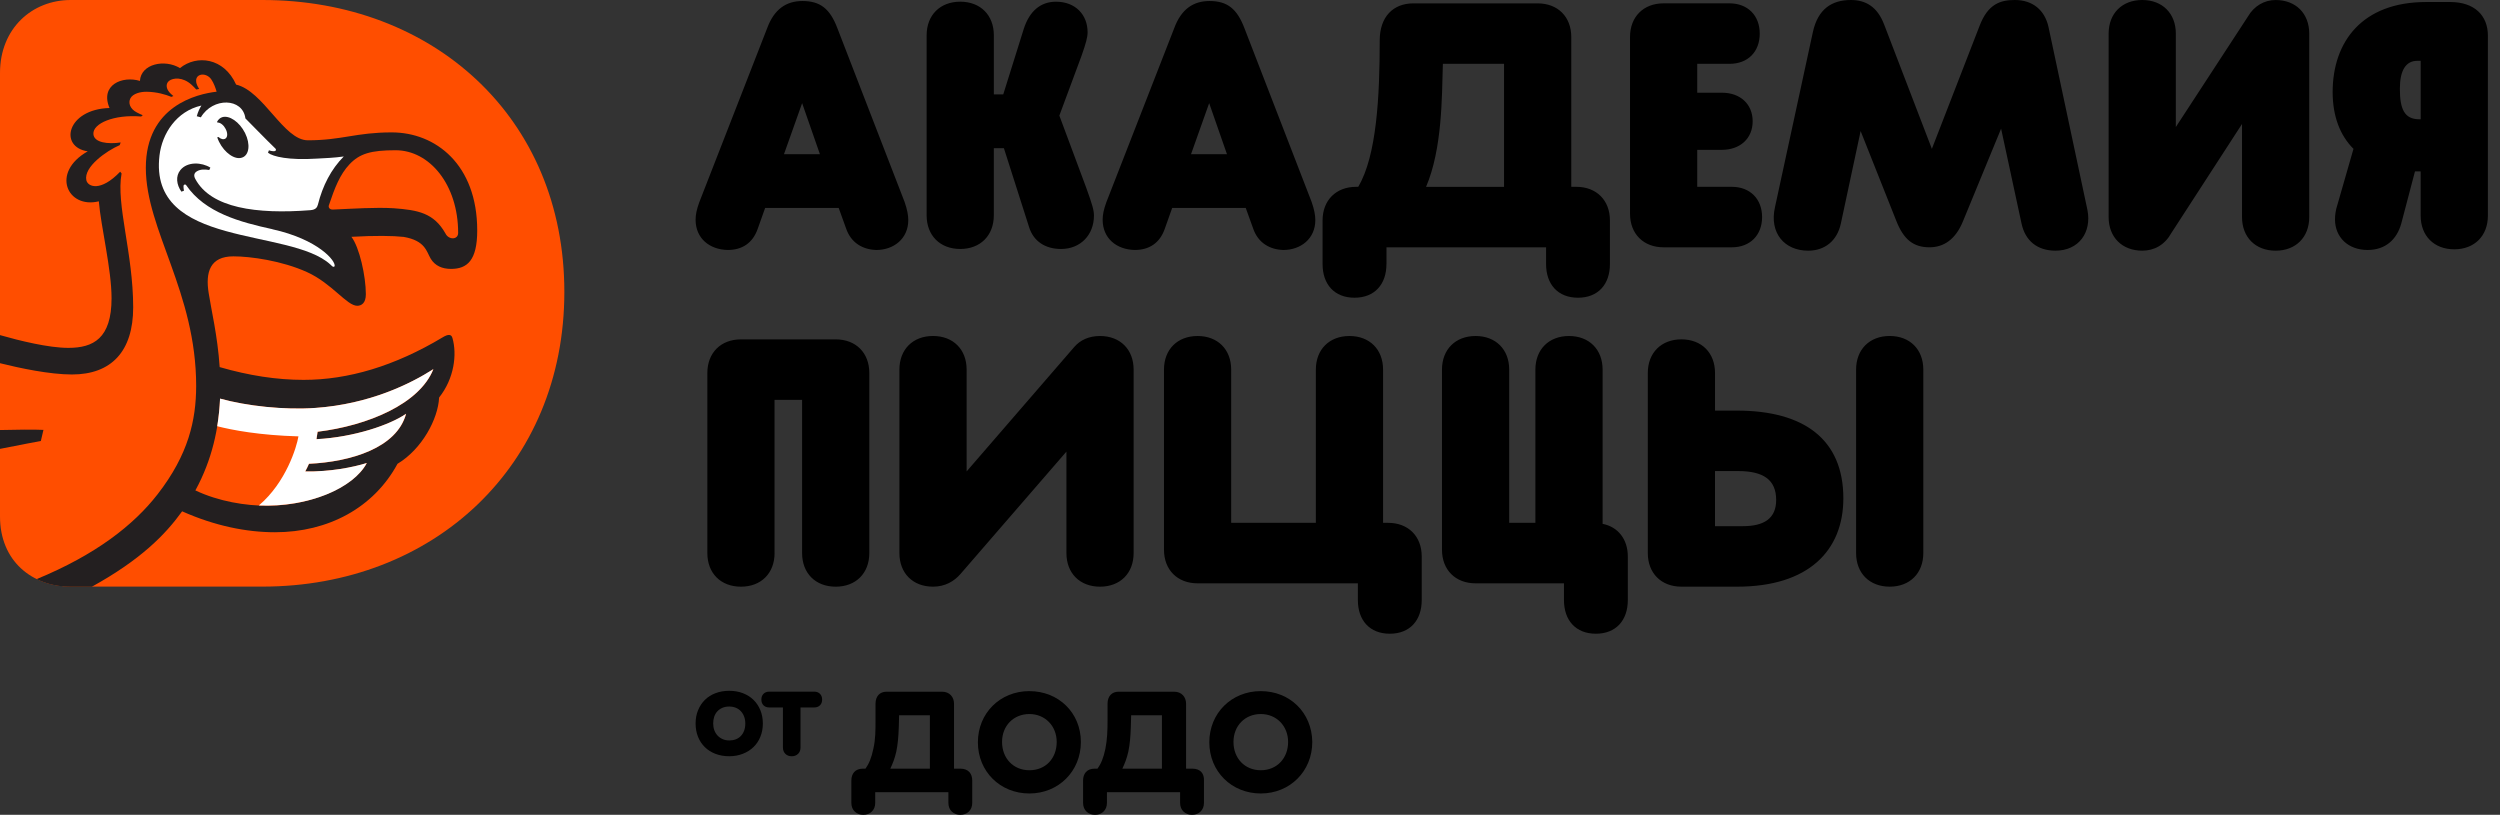
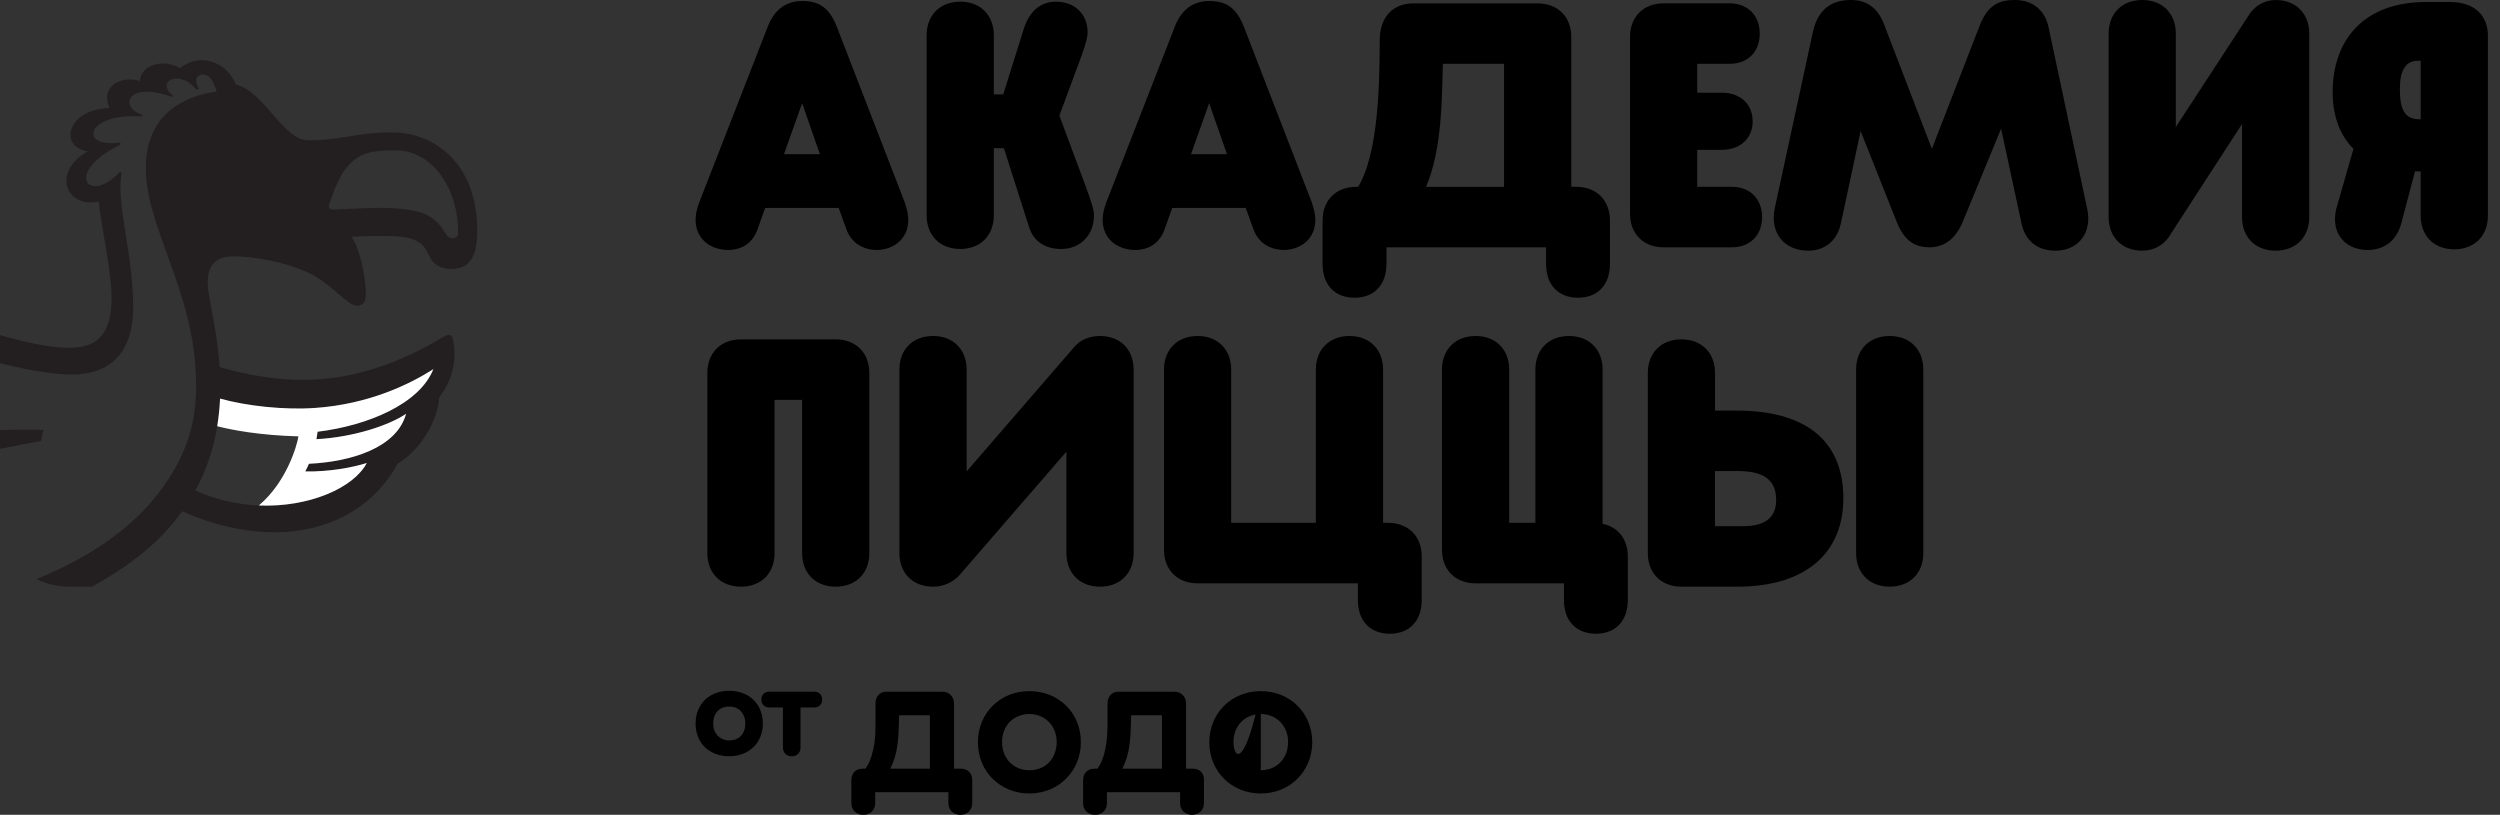
<svg xmlns="http://www.w3.org/2000/svg" width="135" height="44" viewBox="0 0 135 44" fill="none">
  <rect x="0" y="0" width="135" height="44" fill="#333333" stroke="none" />
  <g clip-path="url(#clip0_4017_15415)">
    <path d="M39.304 13.499C38.306 13.481 37.562 12.864 37.562 11.866C37.562 11.594 37.617 11.321 37.761 10.923L41.426 1.524C41.807 0.49 42.46 0.055 43.332 0.055C44.294 0.055 44.82 0.471 45.219 1.524L48.848 10.905C48.993 11.321 49.047 11.63 49.047 11.885C49.047 12.901 48.248 13.499 47.323 13.499C46.615 13.481 45.962 13.136 45.689 12.338L45.29 11.23H41.317L40.917 12.355C40.645 13.135 40.064 13.498 39.303 13.498L39.304 13.499ZM43.315 5.57L42.334 8.328H44.276L43.315 5.57ZM51.853 13.445C50.765 13.445 50.038 12.72 50.038 11.63V1.906C50.038 0.817 50.763 0.091 51.853 0.091C52.943 0.091 53.668 0.816 53.668 1.906V5.099H54.175L55.283 1.561C55.591 0.6 56.19 0.092 57.024 0.092C58.077 0.092 58.73 0.8 58.73 1.743C58.73 2.015 58.639 2.341 58.403 3.013L57.205 6.242L58.638 10.088C59.001 11.086 59.073 11.359 59.073 11.648C59.073 12.665 58.365 13.445 57.295 13.445C56.442 13.445 55.808 13.028 55.571 12.265L54.21 8.001H53.666V11.63C53.666 12.718 52.94 13.445 51.851 13.445H51.853ZM61.285 13.499C60.287 13.481 59.543 12.864 59.543 11.866C59.543 11.594 59.598 11.321 59.742 10.923L63.407 1.524C63.788 0.49 64.441 0.055 65.313 0.055C66.274 0.055 66.8 0.471 67.2 1.524L70.828 10.905C70.974 11.321 71.027 11.63 71.027 11.885C71.027 12.901 70.229 13.499 69.303 13.499C68.596 13.481 67.942 13.136 67.67 12.338L67.271 11.23H63.297L62.898 12.355C62.626 13.135 62.045 13.498 61.283 13.498L61.285 13.499ZM65.295 5.57L64.315 8.328H66.257L65.295 5.57ZM74.868 14.262C74.868 15.35 74.232 16.077 73.143 16.077C72.055 16.077 71.419 15.352 71.419 14.262V11.903C71.419 10.815 72.144 10.088 73.234 10.088H73.344C74.341 8.419 74.505 5.19 74.505 2.177C74.505 0.907 75.231 0.182 76.32 0.182H83.034C84.123 0.182 84.849 0.907 84.849 1.997V10.088H85.121C86.21 10.088 86.936 10.814 86.936 11.903V14.262C86.936 15.35 86.301 16.077 85.212 16.077C84.124 16.077 83.488 15.352 83.488 14.262V13.355H74.87V14.262H74.868ZM77.915 3.448C77.861 5.299 77.879 8.038 77.008 10.09H81.218V3.447H77.915V3.448ZM92.976 8.093H91.651V10.088H93.519C94.5 10.088 95.153 10.742 95.153 11.722C95.153 12.702 94.5 13.355 93.519 13.355H89.836C88.748 13.355 88.021 12.63 88.021 11.54V1.995C88.021 0.907 88.746 0.18 89.836 0.18H93.392C94.373 0.18 95.026 0.833 95.026 1.814C95.026 2.794 94.39 3.447 93.392 3.447H91.651V5.007H92.993C93.974 5.007 94.644 5.624 94.644 6.549C94.644 7.475 93.972 8.092 92.975 8.092L92.976 8.093ZM101.744 1.325L104.321 8.038L106.897 1.397C107.351 0.199 108.04 0 108.803 0C109.764 0 110.417 0.545 110.618 1.452L112.722 11.34C112.959 12.555 112.251 13.536 110.998 13.536C110.001 13.536 109.365 12.991 109.166 12.084L108.059 6.949L105.99 11.974C105.591 12.936 104.956 13.354 104.194 13.354C103.323 13.354 102.797 12.937 102.398 11.921L100.474 7.077L99.403 12.085C99.204 12.992 98.55 13.537 97.643 13.537C96.354 13.537 95.538 12.575 95.847 11.196L97.897 1.724C98.169 0.49 98.913 0 99.947 0C100.746 0 101.38 0.363 101.743 1.325H101.744ZM117.259 12.574C116.896 13.227 116.334 13.536 115.681 13.536C114.592 13.536 113.866 12.81 113.866 11.721V1.815C113.866 0.726 114.591 0 115.681 0C116.77 0 117.495 0.725 117.495 1.815V6.859L121.378 0.908C121.722 0.31 122.285 0.001 122.884 0.001C123.973 0.001 124.699 0.726 124.699 1.816V11.722C124.699 12.81 123.974 13.537 122.884 13.537C121.795 13.537 121.069 12.812 121.069 11.722V6.695L117.259 12.574ZM130.409 9.254L129.665 12.084C129.429 12.918 128.83 13.499 127.85 13.499C126.798 13.499 126.09 12.81 126.09 11.849C126.09 11.612 126.126 11.341 126.217 11.069L127.088 8.038C126.362 7.313 125.963 6.278 125.963 4.972C125.963 2.232 127.578 0.109 131.007 0.109H132.313C133.62 0.109 134.346 0.835 134.346 1.924V11.648C134.346 12.737 133.621 13.463 132.531 13.463C131.441 13.463 130.716 12.738 130.716 11.648V9.254H130.408H130.409ZM130.717 6.441V3.284H130.536C129.919 3.284 129.593 3.792 129.593 4.79C129.593 5.879 129.829 6.441 130.645 6.441H130.717ZM41.827 29.866C41.827 30.955 41.102 31.681 40.012 31.681C38.922 31.681 38.197 30.956 38.197 29.866V20.141C38.197 19.052 38.922 18.326 40.012 18.326H45.128C46.217 18.326 46.943 19.051 46.943 20.141V29.866C46.943 30.955 46.218 31.681 45.128 31.681C44.038 31.681 43.313 30.956 43.313 29.866V21.593H41.825V29.866H41.827ZM51.87 30.991C51.526 31.39 51.036 31.68 50.383 31.68C49.294 31.68 48.568 30.955 48.568 29.865V19.958C48.568 18.87 49.293 18.143 50.383 18.143C51.472 18.143 52.198 18.868 52.198 19.958V25.456L58.004 18.743C58.332 18.362 58.803 18.144 59.401 18.144C60.49 18.144 61.216 18.87 61.216 19.959V29.866C61.216 30.955 60.491 31.681 59.401 31.681C58.312 31.681 57.587 30.956 57.587 29.866V24.387L51.87 30.991ZM66.483 28.233H71.056V19.959C71.056 18.871 71.781 18.144 72.871 18.144C73.961 18.144 74.686 18.87 74.686 19.959V28.233H74.958C76.047 28.233 76.773 28.958 76.773 30.048V32.406C76.773 33.495 76.138 34.221 75.049 34.221C73.961 34.221 73.325 33.496 73.325 32.406V31.5H64.67C63.581 31.5 62.855 30.774 62.855 29.684V19.959C62.855 18.871 63.58 18.144 64.67 18.144C65.759 18.144 66.484 18.87 66.484 19.959V28.233H66.483ZM81.495 28.233H82.911V19.959C82.911 18.871 83.636 18.144 84.726 18.144C85.816 18.144 86.541 18.87 86.541 19.959V28.288C87.376 28.451 87.902 29.122 87.902 30.048V32.406C87.902 33.495 87.266 34.221 86.178 34.221C85.089 34.221 84.454 33.496 84.454 32.406V31.5H79.682C78.593 31.5 77.867 30.774 77.867 29.684V19.959C77.867 18.871 78.592 18.144 79.682 18.144C80.771 18.144 81.497 18.87 81.497 19.959V28.233H81.495ZM92.61 22.172H93.789C97.401 22.172 99.541 23.715 99.541 26.908C99.541 29.738 97.654 31.68 93.808 31.68H90.796C89.708 31.68 88.981 30.955 88.981 29.865V20.14C88.981 19.051 89.707 18.325 90.796 18.325C91.886 18.325 92.611 19.05 92.611 20.14V22.172H92.61ZM103.859 19.958V29.865C103.859 30.953 103.134 31.68 102.044 31.68C100.955 31.68 100.229 30.955 100.229 29.865V19.958C100.229 18.87 100.955 18.143 102.044 18.143C103.134 18.143 103.859 18.868 103.859 19.958ZM92.61 25.438V28.413H94.117C95.26 28.413 95.913 27.997 95.913 26.998C95.913 25.909 95.224 25.438 93.863 25.438H92.611H92.61Z" fill="black" />
    <path d="M37.696 38.352C37.784 38.136 37.907 37.949 38.065 37.793C38.223 37.636 38.415 37.515 38.639 37.431C38.862 37.346 39.11 37.303 39.377 37.303C39.645 37.303 39.891 37.345 40.115 37.431C40.338 37.517 40.529 37.637 40.689 37.793C40.848 37.949 40.972 38.136 41.06 38.352C41.149 38.569 41.194 38.808 41.194 39.07C41.194 39.333 41.149 39.568 41.06 39.785C40.972 40.003 40.846 40.19 40.686 40.344C40.526 40.498 40.333 40.62 40.11 40.706C39.888 40.793 39.644 40.837 39.377 40.837C39.111 40.837 38.859 40.794 38.636 40.708C38.413 40.623 38.222 40.502 38.063 40.346C37.903 40.19 37.78 40.003 37.693 39.787C37.606 39.57 37.562 39.331 37.562 39.069C37.562 38.806 37.606 38.568 37.696 38.351V38.352ZM38.575 39.437C38.617 39.549 38.678 39.646 38.755 39.727C38.833 39.808 38.925 39.871 39.03 39.916C39.136 39.961 39.252 39.984 39.379 39.984C39.506 39.984 39.621 39.965 39.727 39.925C39.833 39.885 39.925 39.827 40.002 39.747C40.079 39.669 40.14 39.572 40.182 39.458C40.225 39.344 40.246 39.215 40.246 39.07C40.246 38.926 40.225 38.805 40.182 38.693C40.14 38.581 40.08 38.484 40.004 38.403C39.928 38.322 39.838 38.262 39.732 38.218C39.626 38.176 39.508 38.153 39.379 38.153C39.237 38.153 39.111 38.177 39.004 38.224C38.897 38.272 38.806 38.336 38.732 38.418C38.657 38.5 38.602 38.596 38.566 38.707C38.53 38.818 38.512 38.938 38.512 39.068C38.512 39.197 38.533 39.323 38.575 39.435V39.437Z" fill="black" />
    <path d="M43.095 40.707C43.008 40.794 42.894 40.838 42.752 40.838C42.61 40.838 42.496 40.794 42.409 40.707C42.322 40.62 42.278 40.506 42.278 40.364V38.203H41.544C41.411 38.203 41.307 38.165 41.23 38.087C41.152 38.01 41.114 37.907 41.114 37.777C41.114 37.646 41.152 37.544 41.23 37.466C41.307 37.388 41.41 37.349 41.54 37.349H43.967C44.097 37.349 44.2 37.387 44.278 37.466C44.355 37.543 44.395 37.646 44.395 37.777C44.395 37.907 44.357 38.009 44.278 38.087C44.201 38.165 44.096 38.203 43.964 38.203H43.228V40.364C43.228 40.506 43.185 40.62 43.098 40.707H43.095Z" fill="black" />
-     <path d="M68.083 37.32C66.506 37.32 65.303 38.507 65.303 40.084C65.303 41.661 66.507 42.848 68.083 42.848C69.659 42.848 70.863 41.644 70.863 40.068C70.846 38.474 69.643 37.321 68.083 37.321V37.32ZM68.083 41.593C67.218 41.593 66.608 40.949 66.608 40.067C66.608 39.185 67.235 38.558 68.083 38.558C68.931 38.558 69.558 39.202 69.558 40.067C69.558 40.931 68.965 41.593 68.083 41.593Z" fill="black" />
+     <path d="M68.083 37.32C66.506 37.32 65.303 38.507 65.303 40.084C65.303 41.661 66.507 42.848 68.083 42.848C69.659 42.848 70.863 41.644 70.863 40.068C70.846 38.474 69.643 37.321 68.083 37.321V37.32ZC67.218 41.593 66.608 40.949 66.608 40.067C66.608 39.185 67.235 38.558 68.083 38.558C68.931 38.558 69.558 39.202 69.558 40.067C69.558 40.931 68.965 41.593 68.083 41.593Z" fill="black" />
    <path d="M64.387 41.507H64.048V37.997C64.048 37.641 63.81 37.352 63.403 37.352H60.401C60.046 37.352 59.808 37.59 59.808 37.997V38.845C59.808 39.456 59.791 39.93 59.69 40.439C59.588 40.93 59.452 41.252 59.266 41.507H59.113C58.689 41.507 58.486 41.778 58.486 42.151V43.356C58.486 43.762 58.774 44 59.13 44C59.486 44 59.775 43.762 59.775 43.356V42.78H63.725V43.356C63.725 43.762 64.014 44 64.37 44C64.725 44 65.014 43.762 65.014 43.356V42.151C65.031 41.778 64.828 41.507 64.387 41.507ZM62.743 41.507H60.607C60.742 41.218 60.844 40.965 60.929 40.592C61.014 40.185 61.047 39.778 61.065 39.252L61.082 38.625H62.744V41.507H62.743Z" fill="black" />
    <path d="M55.586 37.32C54.009 37.32 52.806 38.507 52.806 40.084C52.806 41.661 54.01 42.848 55.586 42.848C57.163 42.848 58.367 41.644 58.367 40.068C58.367 38.492 57.163 37.321 55.586 37.321V37.32ZM55.586 41.593C54.722 41.593 54.111 40.949 54.111 40.067C54.111 39.185 54.738 38.558 55.586 38.558C56.435 38.558 57.062 39.202 57.062 40.067C57.062 40.931 56.486 41.593 55.586 41.593Z" fill="black" />
    <path d="M51.857 41.507H51.517V37.997C51.517 37.641 51.28 37.352 50.873 37.352H47.871C47.516 37.352 47.278 37.59 47.278 37.997V38.845C47.278 39.456 47.278 39.93 47.16 40.439C47.058 40.93 46.922 41.252 46.736 41.507H46.6C46.176 41.507 45.973 41.778 45.973 42.151V43.356C45.973 43.762 46.262 44 46.617 44C46.973 44 47.262 43.762 47.262 43.356V42.78H51.213V43.356C51.213 43.762 51.501 44 51.857 44C52.213 44 52.501 43.762 52.501 43.356V42.151C52.501 41.778 52.297 41.507 51.857 41.507ZM50.212 41.507H48.077C48.212 41.218 48.314 40.965 48.399 40.592C48.483 40.185 48.517 39.778 48.535 39.252L48.552 38.625H50.214V41.507H50.212Z" fill="black" />
-     <path d="M14.167 0C23.391 0 30.475 6.345 30.475 15.762C30.475 25.179 23.391 31.677 14.167 31.677H3.822C1.732 31.677 -0 30.297 -0 27.891V3.941C-0 1.535 1.732 0 3.822 0H14.167Z" fill="#FF4E00" />
    <path d="M4.966 31.68C7.612 30.215 8.925 28.872 9.835 27.611C11.607 28.401 13.313 28.741 14.849 28.741C17.73 28.741 20.186 27.413 21.465 25.046C22.783 24.255 23.657 22.629 23.712 21.467C24.533 20.435 24.685 19.131 24.432 18.252C24.373 18.041 24.202 18.036 23.906 18.215C21.31 19.772 18.796 20.513 16.396 20.513C14.941 20.513 13.45 20.282 11.862 19.823C11.749 18.121 11.399 16.694 11.269 15.829C11.084 14.688 11.347 13.843 12.601 13.843C13.52 13.843 15.222 14.077 16.582 14.695C17.929 15.307 18.73 16.512 19.29 16.512C19.517 16.512 19.756 16.371 19.756 15.89C19.756 14.916 19.409 13.347 18.976 12.788C20.236 12.716 21.237 12.729 21.8 12.793C22.973 12.997 23.028 13.585 23.259 13.97C23.491 14.354 23.883 14.521 24.353 14.521C25.225 14.521 25.77 14.07 25.77 12.446C25.77 8.878 23.517 7.149 21.155 7.149C19.215 7.149 18.466 7.576 16.624 7.576C15.318 7.576 14.234 4.918 12.75 4.568C12.095 3.11 10.623 2.945 9.718 3.677C8.895 3.177 7.609 3.447 7.556 4.37C6.609 4.078 5.387 4.588 5.914 5.832C3.6 5.898 3.168 7.943 4.738 8.172C2.717 9.316 3.641 11.291 5.336 10.871C5.456 12.274 6.024 14.54 6.024 16.104C6.024 18.28 5.038 18.785 3.688 18.785C2.622 18.785 1.057 18.398 -0.004 18.095V19.612C1.068 19.879 2.678 20.222 3.886 20.222C6.013 20.222 7.192 18.974 7.192 16.598C7.192 13.681 6.258 11.028 6.565 9.367L6.491 9.271C5.428 10.38 4.738 10.087 4.662 9.73C4.51 9.015 5.754 8.141 6.465 7.837C6.478 7.791 6.497 7.741 6.516 7.693C5.851 7.795 5.07 7.711 5.043 7.235C5.01 6.671 6.144 6.168 7.623 6.292C7.651 6.268 7.68 6.245 7.709 6.221C7.615 6.184 7.516 6.138 7.391 6.073C7.01 5.877 6.916 5.549 7.041 5.311C7.177 5.049 7.597 4.947 7.935 4.955C8.467 4.966 8.92 5.095 9.252 5.23C9.29 5.214 9.327 5.197 9.363 5.185C9.24 5.089 9.133 4.985 9.071 4.876C8.979 4.72 8.956 4.503 9.134 4.364C9.341 4.201 9.867 4.143 10.341 4.574C10.439 4.664 10.523 4.75 10.597 4.833C10.651 4.823 10.703 4.813 10.756 4.804C10.678 4.684 10.616 4.558 10.596 4.44C10.569 4.279 10.621 4.108 10.809 4.047C11.014 3.98 11.274 4.085 11.409 4.286C11.554 4.5 11.642 4.763 11.698 4.951C10.651 5.073 7.875 5.707 7.875 9.062C7.875 12.417 10.593 15.772 10.593 20.843C10.588 22.685 10.183 24.535 8.512 26.688C7.222 28.351 5.172 29.956 1.976 31.273C2.525 31.542 3.153 31.684 3.819 31.684H4.961L4.966 31.68ZM17.757 11.091C18.077 10.138 18.356 9.419 18.874 8.871C19.421 8.294 20.029 8.113 21.361 8.113C23.202 8.113 24.74 9.974 24.74 12.575C24.74 12.962 24.221 12.96 24.054 12.606C23.428 11.501 22.58 11.342 21.244 11.244C20.258 11.187 19.07 11.27 17.986 11.316C17.783 11.326 17.727 11.185 17.757 11.094V11.091ZM11.886 21.527C13.342 21.931 15.355 22.148 17.026 22.029C19.962 21.823 22.165 20.731 23.405 19.934C22.66 21.817 19.865 22.986 17.154 23.317C17.137 23.454 17.115 23.588 17.092 23.717C19.124 23.609 21.055 22.949 21.931 22.345C21.431 24.196 18.944 24.94 16.686 25.047C16.623 25.193 16.556 25.33 16.486 25.46C17.801 25.484 19.06 25.24 19.81 25.004C19.134 26.292 16.806 27.31 14.434 27.31C13.268 27.31 11.812 27.082 10.55 26.482C11.463 24.813 11.814 23.103 11.886 21.527Z" fill="#231F20" />
    <path d="M-0 24.239C1.112 24.017 2.206 23.813 2.206 23.813L2.346 23.214C1.843 23.189 0.848 23.2 -0 23.222V24.239Z" fill="#231F20" />
-     <path d="M11.988 6.332C12.377 6.201 12.934 6.584 13.234 7.185C13.533 7.786 13.459 8.382 13.071 8.51C12.686 8.647 12.13 8.262 11.83 7.659C11.789 7.578 11.758 7.496 11.73 7.417L11.799 7.398C11.923 7.516 12.072 7.548 12.171 7.485C12.307 7.395 12.293 7.157 12.178 6.951C12.096 6.783 11.906 6.606 11.748 6.619L11.72 6.583C11.779 6.464 11.868 6.374 11.989 6.332M14.713 12.377C12.973 11.996 11.069 11.491 10.052 9.997C10.034 9.969 9.999 9.957 9.966 9.965C9.934 9.974 9.912 10.004 9.909 10.038C9.905 10.118 9.917 10.208 9.934 10.298L9.796 10.35C9.529 9.973 9.474 9.515 9.739 9.185C10.121 8.712 10.897 8.76 11.36 9.052L11.301 9.18C11.052 9.139 10.816 9.138 10.631 9.251C10.474 9.347 10.451 9.489 10.549 9.668C11.392 11.236 13.845 11.576 16.758 11.35C17.059 11.326 17.128 11.191 17.168 11.046C17.42 10.036 17.879 9.137 18.563 8.45C18.032 8.525 17.538 8.541 17.107 8.565C15.601 8.661 14.741 8.461 14.472 8.248L14.521 8.117C14.681 8.172 14.846 8.184 14.881 8.138C14.928 8.075 14.893 8.035 14.819 7.97C14.533 7.703 13.249 6.387 13.252 6.394C13.112 5.281 11.492 5.241 10.846 6.336L10.626 6.277C10.689 6.037 10.786 5.842 10.876 5.699C9.522 6.005 8.752 7.219 8.613 8.393C8.013 13.436 15.662 12.271 17.848 14.291C17.889 14.323 17.994 14.471 18.068 14.378C18.153 14.103 17.19 12.928 14.71 12.38" fill="white" />
    <path d="M23.402 19.932C22.162 20.727 19.956 21.822 17.023 22.028C15.354 22.145 13.339 21.928 11.883 21.524C11.861 22.009 11.812 22.511 11.729 23.016C12.549 23.226 14.01 23.505 16.116 23.564C16.023 24.131 15.447 26.053 13.976 27.296C16.66 27.409 19.092 26.364 19.807 25.001C19.057 25.237 17.798 25.481 16.483 25.457C16.553 25.328 16.62 25.19 16.684 25.044C18.94 24.938 21.428 24.192 21.928 22.343C21.054 22.946 19.122 23.607 17.089 23.715C17.114 23.585 17.134 23.452 17.151 23.314C19.86 22.983 22.657 21.813 23.402 19.932Z" fill="white" />
  </g>
  <defs>
    <clipPath id="clip0_4017_15415">
      <rect width="134.347" height="44" fill="white" />
    </clipPath>
  </defs>
</svg>